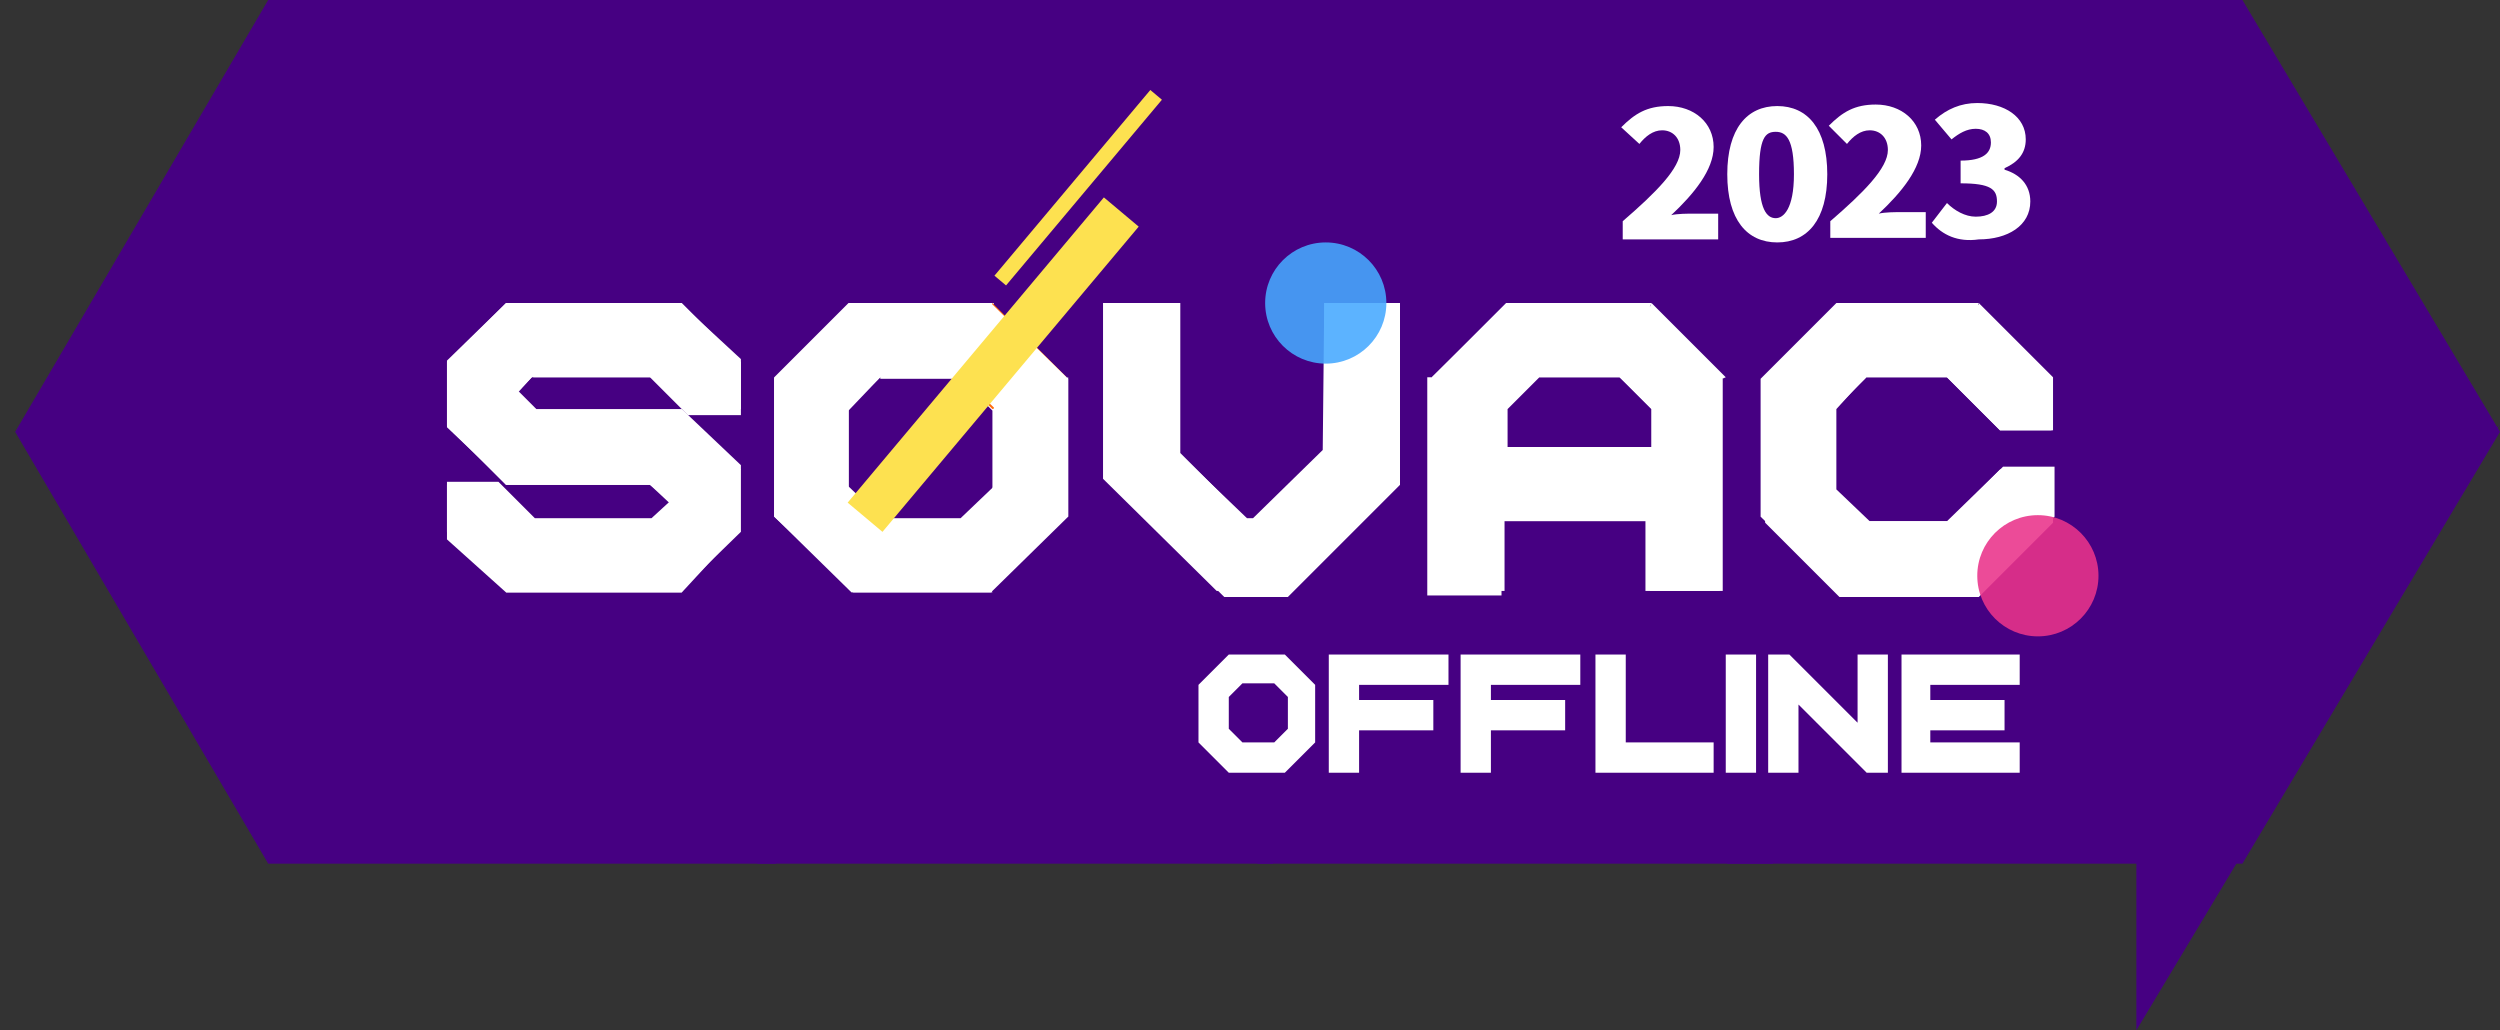
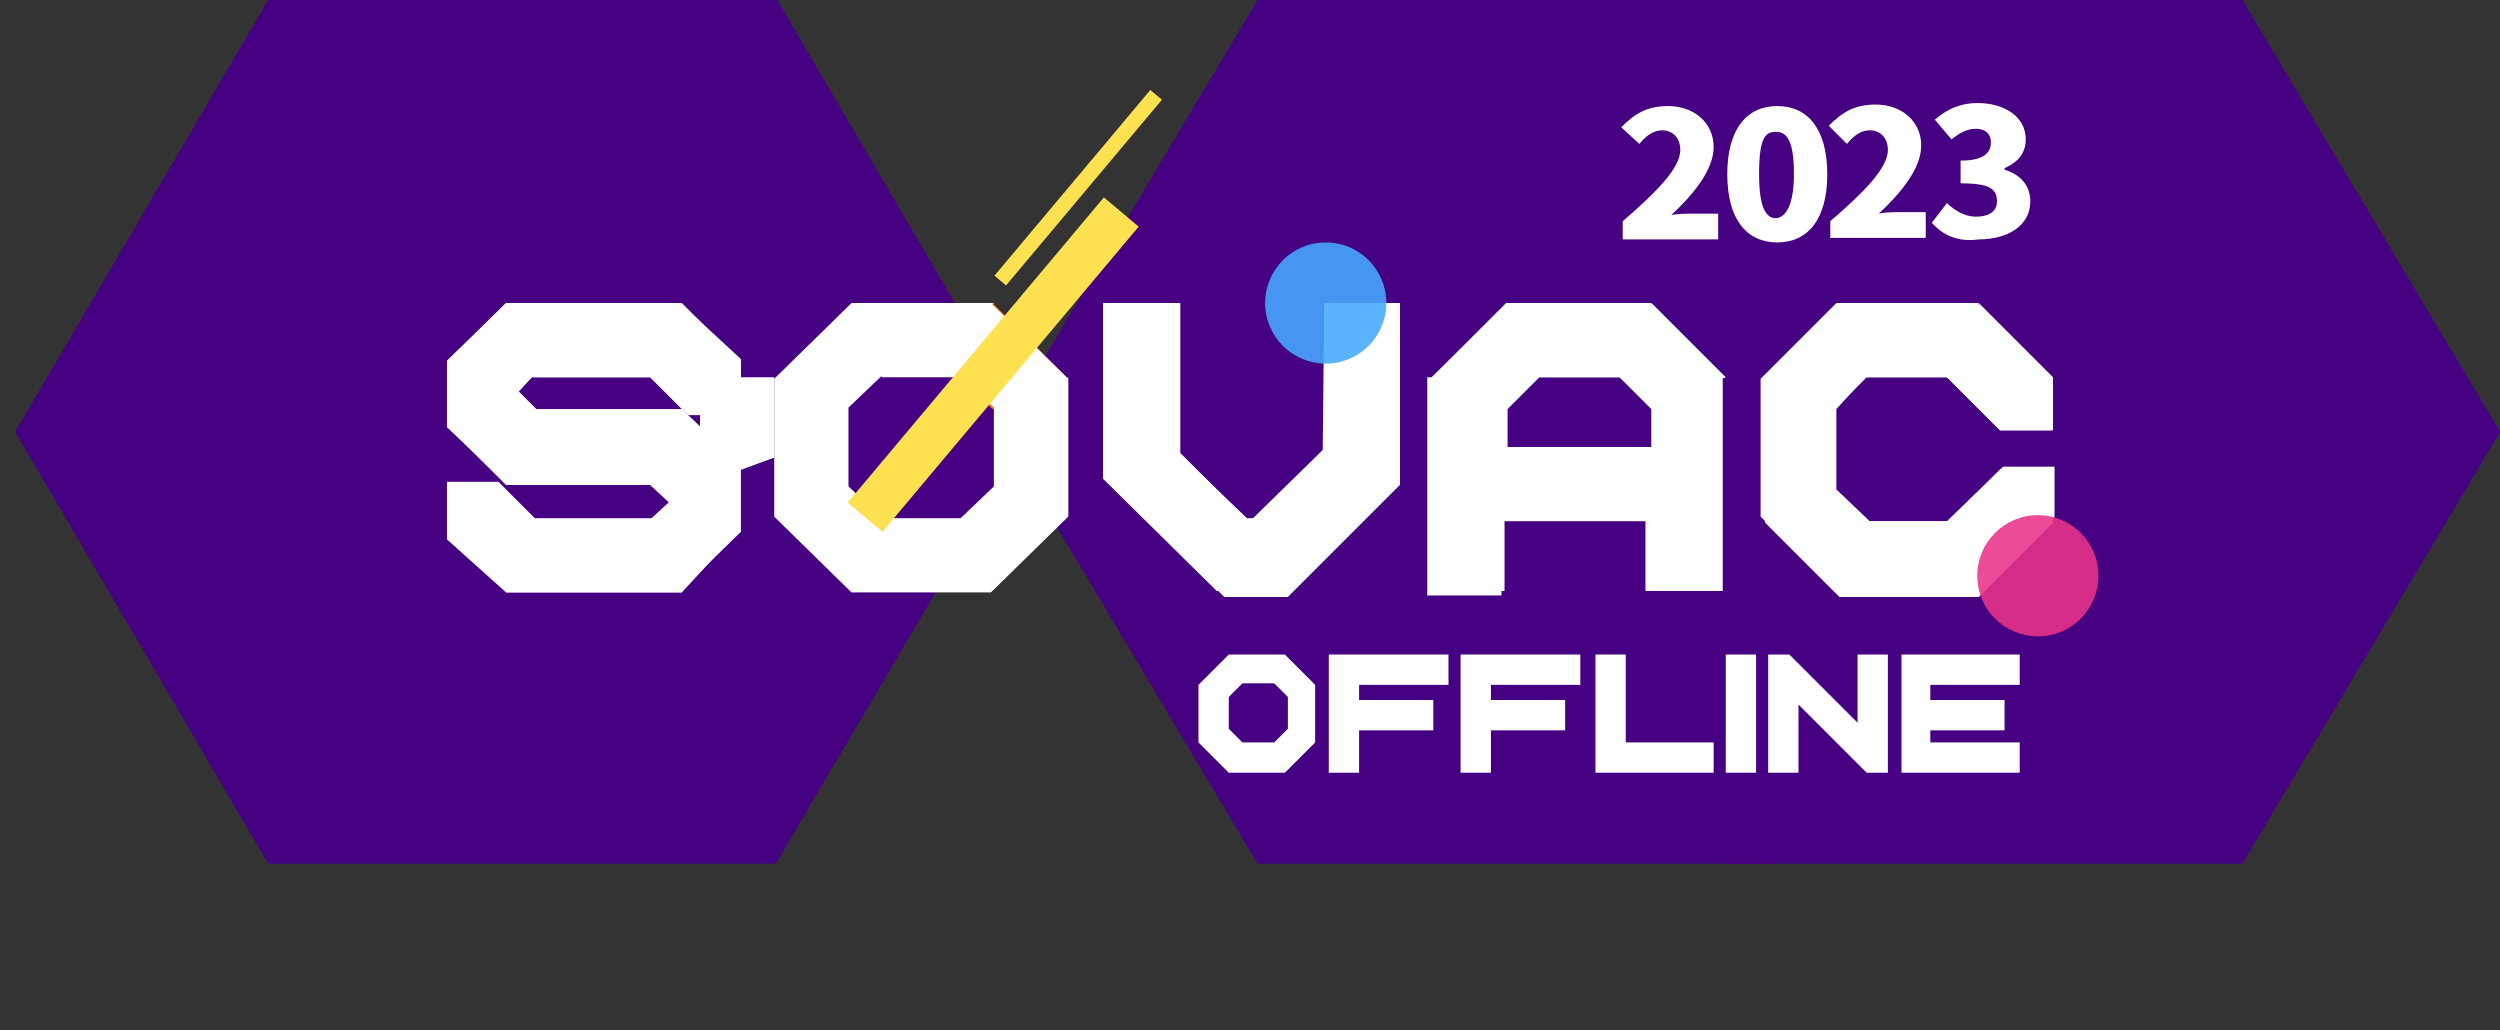
<svg xmlns="http://www.w3.org/2000/svg" version="1.1" id="레이어_1" x="0px" y="0px" viewBox="0 0 165 68" style="enable-background:new 0 0 165 68;" xml:space="preserve">
  <rect x="0" y="0" width="165" height="68" fill="#333333" stroke="none" />
  <style type="text/css">
	.st0{fill:#460082;}
	.st1{fill:#FFFFFF;}
	.st2{fill:#FF6C0E;}
	.st3{fill-rule:evenodd;clip-rule:evenodd;fill:#FFFFFF;}
	.st4{opacity:0.88;fill:#47A9FF;enable-background:new    ;}
	.st5{opacity:0.88;fill:#EA348B;enable-background:new    ;}
	.st6{fill:#FDE150;}
</style>
  <path class="st0" d="M51.3,0H17.7L1,28.5L17.7,57h33.5L68,28.5L51.3,0z" />
-   <path class="st0" d="M84,0H50L33,28.5L50,57h34l17-28.5L84,0z" />
  <path class="st0" d="M117,0H83L66,28.5L83,57h34l17-28.5L117,0z" />
  <path class="st0" d="M148,0h-34L97,28.5L114,57h34l17-28.5L148,0z" />
-   <path class="st0" d="M141,68l24-40l-24,28.7V68z" />
  <path class="st1" d="M45,20l3.9,3.9v3.5h-3.5l-2.5-2.5h-7.8L34.1,26l1.1,1.1h9.5l3.9,3.9v4.2L45,39.1H33.4l-3.9-3.5V32H33l2.5,2.5  h7.8l1.1-1.1L42.9,32h-9.5l-3.9-3.9v-4.2l3.9-3.9H45z" />
  <path class="st1" d="M33.4,20l1.8,4.9h7.8L45,20H33.4z" />
-   <path class="st1" d="M51.1,24.9L56,20h9.2l4.9,4.9v9.2l-4.9,4.9h-8.8l-5.3-4.9V24.9z M58.1,24.9L56,27.1v5.3l2.1,2.1h5.3l2.1-2.1  v-5.3l-2.1-2.1H58.1z" />
  <path class="st1" d="M73,20h4.9v9.9l4.6,4.6h0.4l4.6-4.6V20h4.9v12L85,39.4h-4.2L73.3,32V20H73z" />
  <path class="st1" d="M94.5,24.9l4.9-4.9h9.2l4.9,4.9v14.1h-4.9v-4.6h-9.5v4.9h-4.9V24.9H94.5z M101.6,24.9l-2.1,2.1v2.5h9.5v-2.5  l-2.1-2.1H101.6z" />
  <path class="st1" d="M130.6,20l4.9,4.9v3.5H132l-3.5-3.5h-5.3l-2.1,2.1v5.3l2.1,2.1h5.3L132,31h3.5v3.5l-4.9,4.9h-9.2l-4.9-4.9v-9.5  l4.9-4.9H130.6z" />
  <path class="st1" d="M35.2,27.1L33.4,32h9.5l1.4,1.1l4.6-2.1L45,27.1H35.2z" />
  <path class="st1" d="M35.2,27.1L34.1,26l-4.6,2.1l3.9,3.9L35.2,27.1z" />
  <path class="st1" d="M35.2,34.5l-1.8,4.6H45l-2.1-4.6H35.2z" />
  <path class="st1" d="M73,31.7l4.6-1.8V20H73V31.7z" />
  <path class="st1" d="M87.4,29.9l4.6,1.8V20h-4.6V29.9z" />
  <path class="st1" d="M94.5,24.9l4.9,2.1l2.1-2.1L99.5,20L94.5,24.9z" />
  <path class="st1" d="M109,20l-2.1,4.9l2.1,2.1l4.9-2.1L109,20z" />
  <path class="st1" d="M99.5,20l2.1,4.9h5.3L109,20H99.5z" />
-   <path class="st1" d="M51.1,24.9l4.9,2.1v5.3l-4.9,1.8V24.9z" />
+   <path class="st1" d="M51.1,24.9v5.3l-4.9,1.8V24.9z" />
  <path class="st1" d="M70.5,24.9l-4.9,2.1v5.3l4.9,1.8V24.9z" />
-   <path class="st1" d="M58.1,34.5l-1.8,4.6h9.2l-2.1-4.6H58.1z" />
  <path class="st1" d="M56.4,20l1.8,4.9h5.3l2.1-4.9H56.4z" />
  <path class="st2" d="M65.5,20l-2.1,4.9l2.1,2.1l4.9-2.1L65.5,20z" />
  <path class="st1" d="M121.4,20l1.8,4.9h5.3l2.1-4.9H121.4z" />
  <path class="st1" d="M121,32.4l-4.6,1.8l4.9,4.9h9.2l4.9-4.9v-3.2H132l-3.5,3.5h-5.3L121,32.4z" />
  <path class="st1" d="M123.1,34.5l-1.8,4.6h9.2l-2.1-4.6H123.1z" />
  <path class="st1" d="M123.1,34.5h5.3l2.1,4.6h-9.2L123.1,34.5z" />
  <path class="st3" d="M33.4,20l-3.9,3.8v4.4l3.9,3.7H43l1.2,1.2L43,34.2h-7.7l-2.4-2.4h-3.4v3.3l3.9,3.8H45l3.9-3.8v-4.4l-3.9-3.7  h-9.6l-1.2-1.2l1.2-1.2h7.6l2.4,2.4h3.5v-3.3L44.9,20H33.4z M56.2,20l-5.1,5v9.1l5.1,5h9.2l5.1-5V25l-5.1-5H56.2z M65.6,32.1  l-2.2,2.1h-5.2L56,32.1v-5.2l2.2-2.1h5.2l2.2,2.1V32.1z M87.3,29.7l-4.6,4.5h-0.4l-4.7-4.5V20h-4.8v11.6l7.5,7.4h4.4l7.5-7.4V20  h-4.8L87.3,29.7L87.3,29.7z M99.6,20l-5.1,5v14h4.8v-4.8h9.6V39h4.8V25l-5.1-5H99.6z M109,29.5h-9.6v-2.6l2.2-2.1h5.2l2.2,2.1V29.5z   M123.2,24.8h5.2l3.6,3.6h3.4V25l-5-5h-9.2l-5,5v9.1l5.1,5h9.2l5.1-5v-3.3h-3.4l-3.6,3.6h-5.2l-2.2-2.1v-5.3L123.2,24.8z" />
  <path class="st1" d="M82,45.1L81.1,46v2.1L82,49h2.1l0.9-0.9V46l-0.9-0.9H82z M79.1,45.2l2-2h3.7l2,2V49l-2,2h-3.7l-2-2V45.2z   M95.6,43.2v2h-5.9v1h4.9v2h-4.9V51h-2v-7.8H95.6z M104.3,43.2v2h-5.9v1h4.9v2h-4.9V51h-2v-7.8H104.3z M107.2,49h5.9v2h-7.8v-7.8h2  V49z M115.9,51h-2v-7.8h2V51z M118.7,46.5V51h-2v-7.8h1.4l4.5,4.5v-4.5h2V51h-1.4L118.7,46.5z M127.4,49h5.9v2h-7.8v-7.8h7.8v2h-5.9  v1h4.9v2h-4.9V49z" />
  <path class="st1" d="M107.1,14.6c2.2-1.9,3.8-3.5,3.8-4.7c0-0.8-0.5-1.3-1.2-1.3c-0.6,0-1.1,0.4-1.5,0.9L107,8.4  c0.9-0.9,1.7-1.4,3.1-1.4c1.7,0,3,1.1,3,2.7c0,1.5-1.3,3.1-2.8,4.5c0.4-0.1,1.1-0.1,1.5-0.1h1.6v1.7h-6.3V14.6z" />
  <path class="st1" d="M114,11.5c0-3,1.3-4.5,3.3-4.5s3.3,1.5,3.3,4.5c0,3-1.3,4.5-3.3,4.5S114,14.5,114,11.5z M118.4,11.5  c0-2.3-0.5-2.8-1.2-2.8c-0.7,0-1.1,0.4-1.1,2.8c0,2.3,0.5,2.9,1.1,2.9C117.7,14.4,118.4,13.8,118.4,11.5z" />
  <path class="st1" d="M120.8,14.6c2.2-1.9,3.8-3.5,3.8-4.7c0-0.8-0.5-1.3-1.2-1.3c-0.6,0-1.1,0.4-1.5,0.9l-1.2-1.2  c0.9-0.9,1.7-1.4,3.1-1.4c1.7,0,3,1.1,3,2.7c0,1.5-1.3,3.1-2.8,4.5c0.4-0.1,1.1-0.1,1.5-0.1h1.6v1.7h-6.3v-1.2H120.8z" />
  <path class="st1" d="M127.5,14.7l1-1.3c0.5,0.5,1.2,0.9,1.9,0.9c0.8,0,1.4-0.3,1.4-1c0-0.8-0.4-1.2-2.4-1.2v-1.5c1.5,0,2-0.5,2-1.2  c0-0.6-0.4-0.9-1-0.9c-0.6,0-1.1,0.3-1.6,0.7l-1.1-1.3c0.8-0.7,1.7-1.1,2.8-1.1c1.8,0,3.2,0.9,3.2,2.4c0,0.9-0.5,1.5-1.4,1.9v0.1  c1,0.3,1.7,1,1.7,2.1c0,1.6-1.5,2.5-3.4,2.5C129.2,16,128.2,15.5,127.5,14.7z" />
  <g>
    <circle class="st4" cx="87.5" cy="20" r="4" />
    <circle class="st5" cx="134.5" cy="38" r="4" />
    <rect x="52.4" y="22.5" transform="matrix(0.643 -0.766 0.766 0.643 5.017 58.845)" class="st6" width="26.3" height="3" />
    <rect x="63.2" y="11.9" transform="matrix(0.643 -0.766 0.766 0.643 15.88 58.955)" class="st6" width="16" height="1" />
  </g>
</svg>